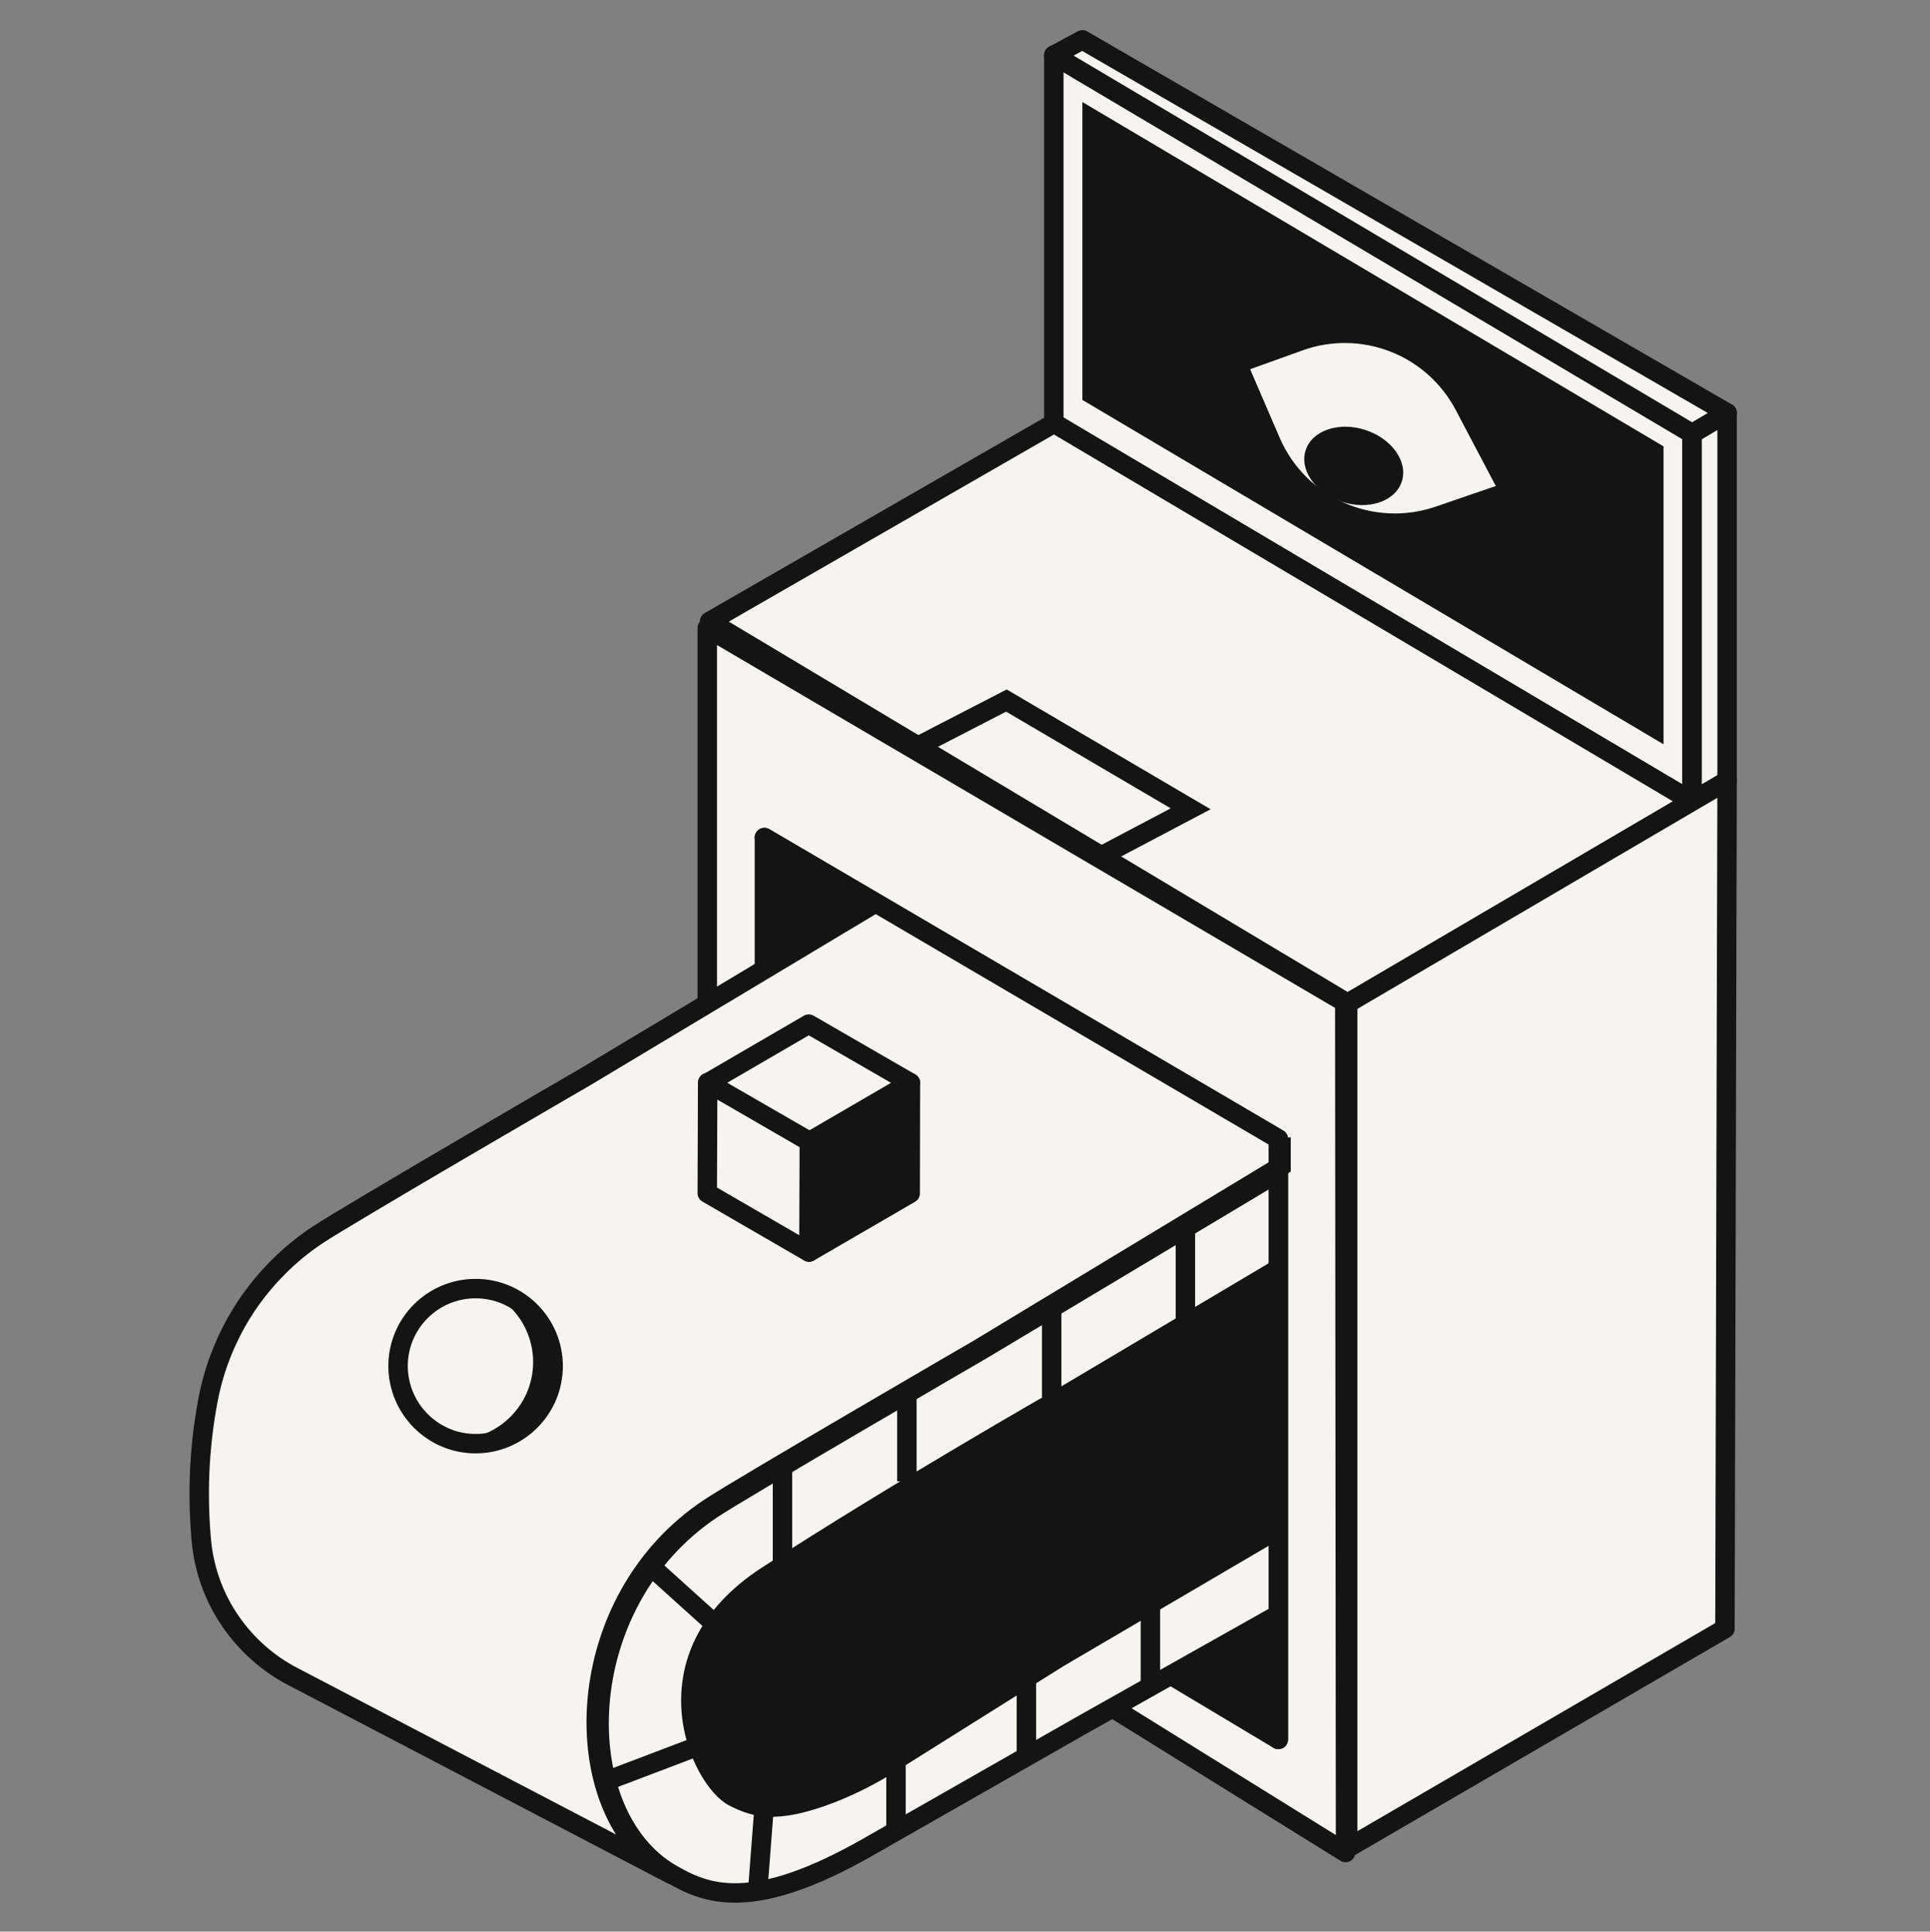
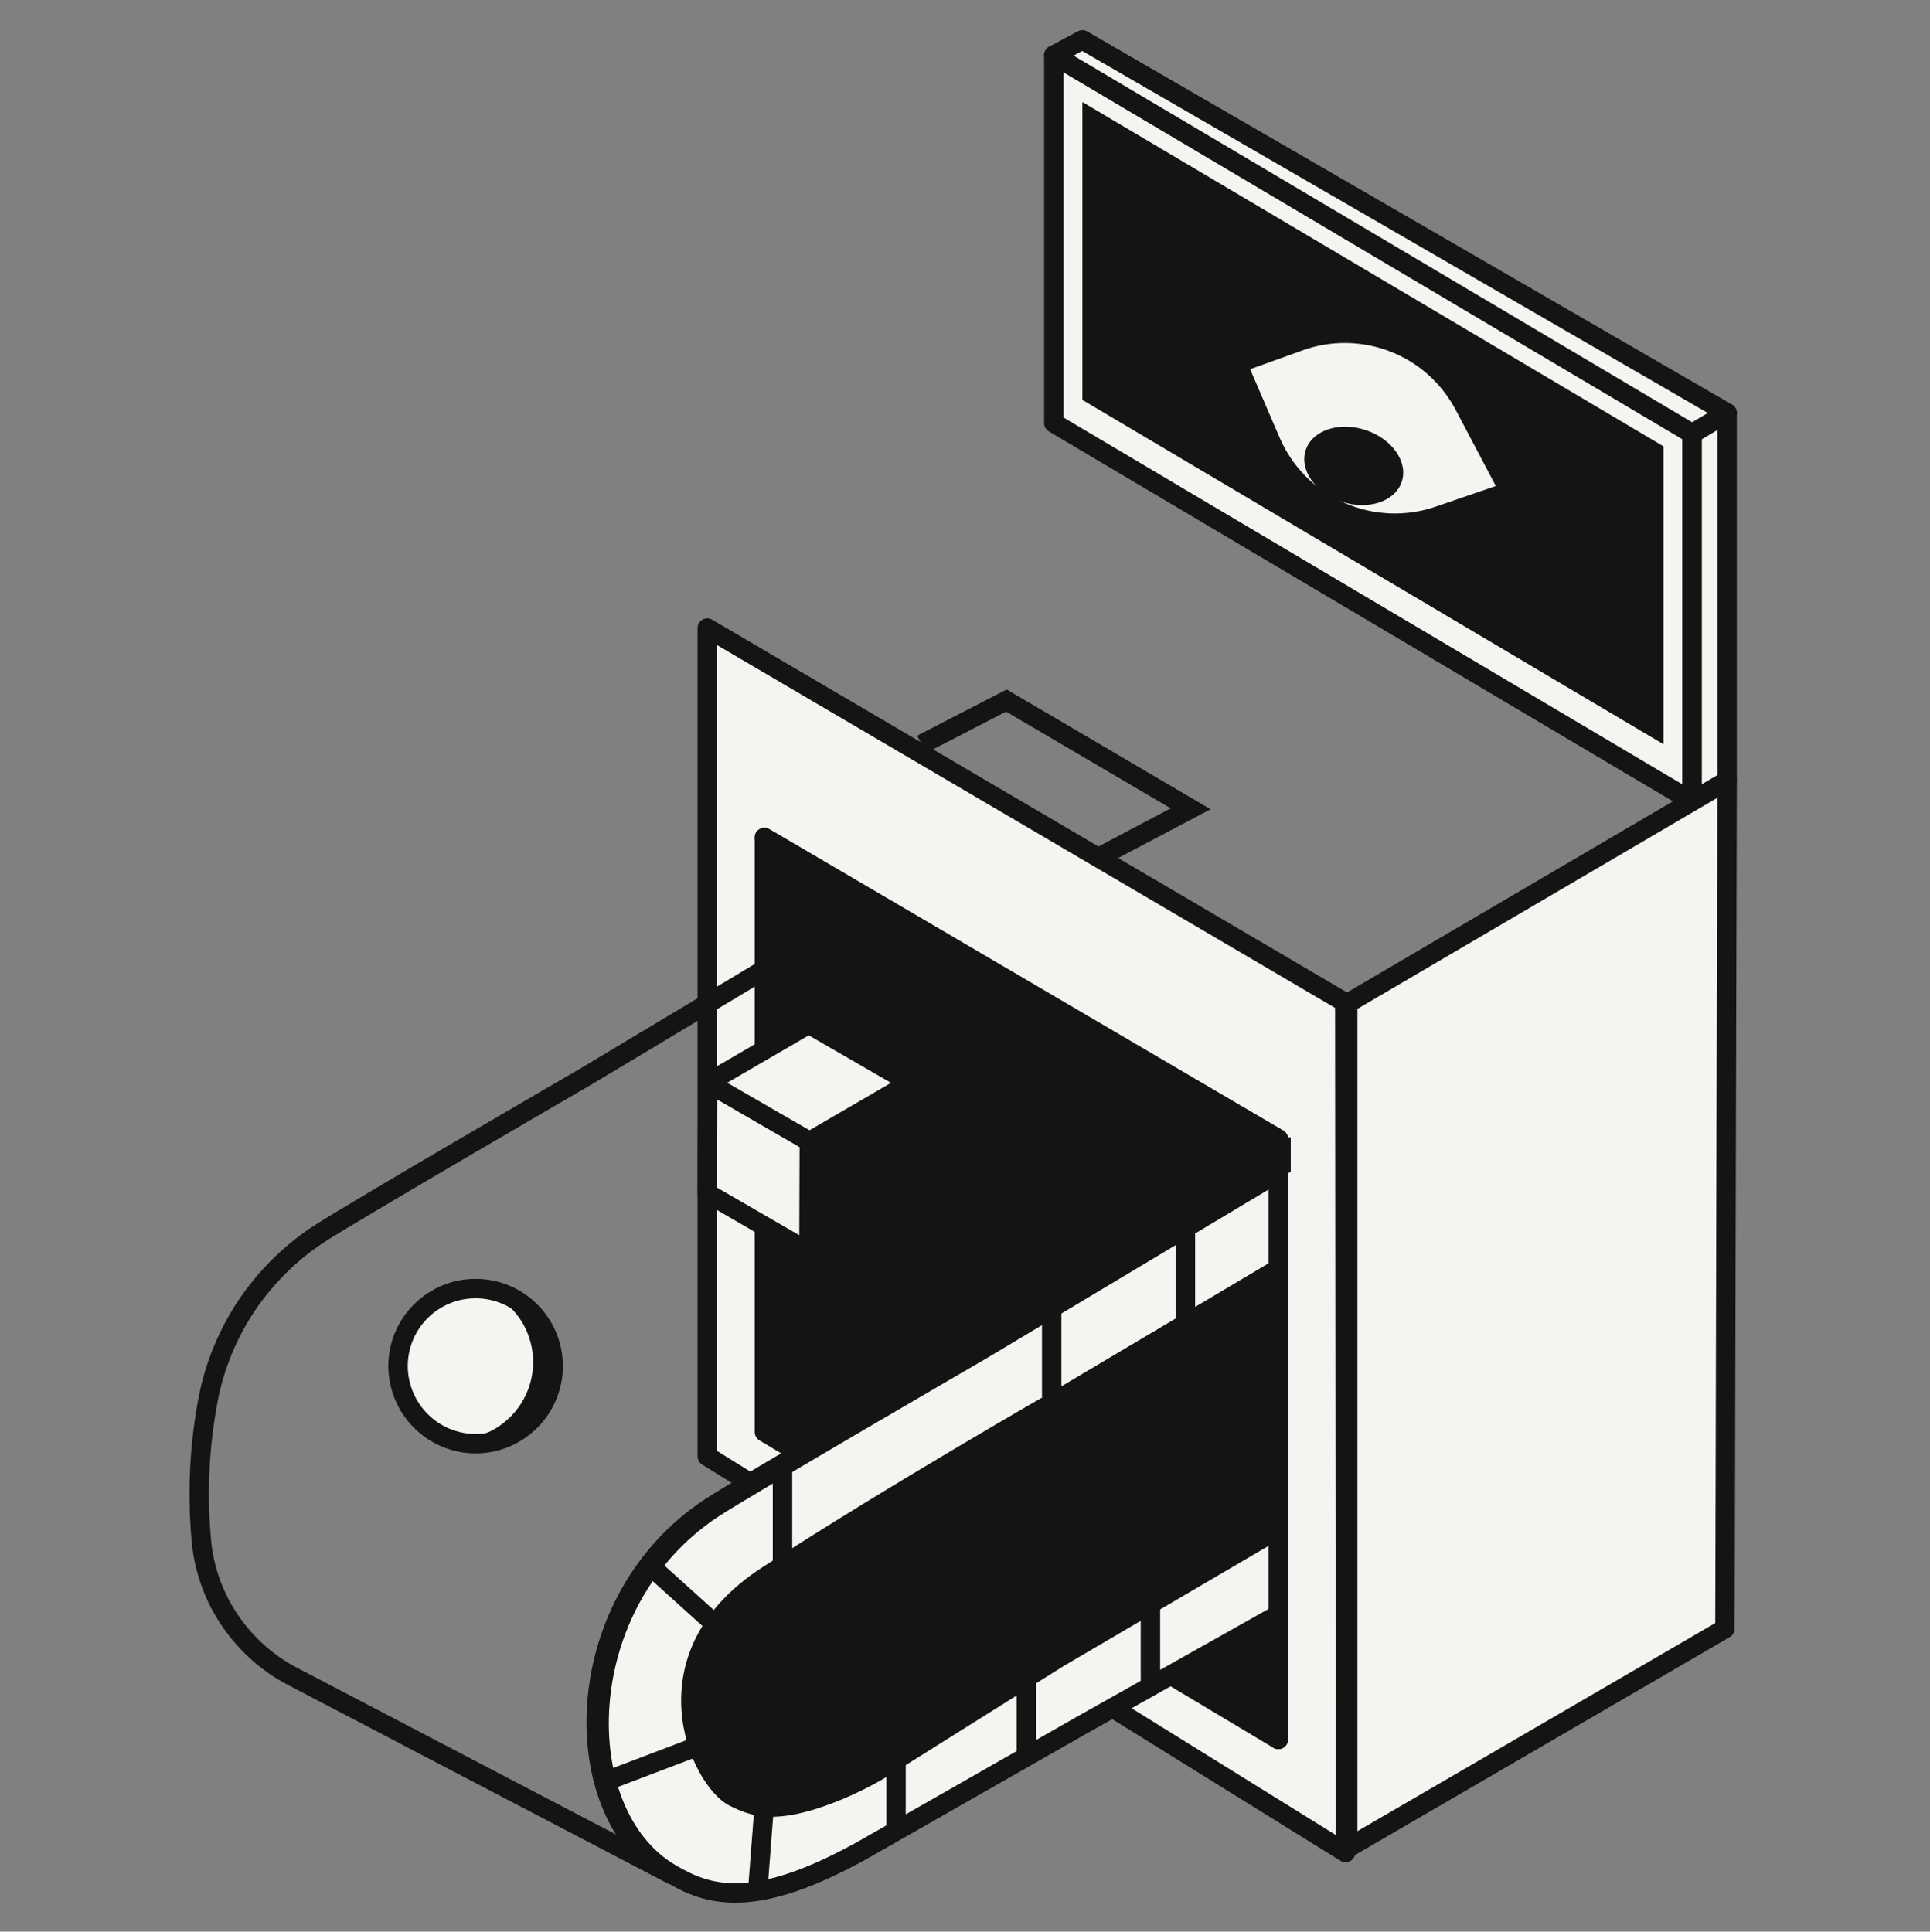
<svg xmlns="http://www.w3.org/2000/svg" version="1.1" id="Layer_1" x="0px" y="0px" viewBox="0 0 993 994" style="enable-background:new 0 0 993 994;" xml:space="preserve">
  <rect x="0" y="0" width="993" height="994" fill="#808080" stroke="none" />
  <style type="text/css">
	.st0{fill:#F5F4F0;stroke:#141414;stroke-width:10;stroke-linecap:round;stroke-linejoin:round;}
	.st1{fill:#141414;}
	.st2{fill:#F5F4F0;}
	.st3{fill:none;stroke:#141414;stroke-width:10;stroke-miterlimit:10;}
	.st4{fill:#141414;stroke:#141414;stroke-width:10;stroke-linecap:round;stroke-linejoin:round;}
	.st5{fill:none;stroke:#141414;stroke-width:10;stroke-linecap:round;stroke-linejoin:round;}
</style>
  <path class="st0" d="M870.6,412.4L542.2,217.7V28.4l328.3,194.7V412.4z" />
  <path class="st1" d="M855.9,383l-299-177.2V52.5l299,177.2V383z" />
  <path class="st0" d="M888.6,401.8l-18,10.6V223.1l18-10.6V401.8z" />
  <path class="st0" d="M870.6,223.1L542.2,28.4l14.7-7.9l331.7,192L870.6,223.1z" />
-   <path class="st0" d="M693.4,516.3L365.1,319.8l177.2-102l328.3,194.6L693.4,516.3z" />
  <path class="st0" d="M887.5,838.1L693.4,951V516.3l195.2-114.5L887.5,838.1z" />
  <path class="st0" d="M692.3,953.3L363.9,749.4V323.2l328,192.6L692.3,953.3z" />
  <path class="st2" d="M643.2,190l27-9.7c14.6-5.3,30.7-5,45.1,0.6c14.5,5.6,26.4,16.3,33.7,30.1l20.6,39.1l-30.9,10.6  c-15.3,5.3-32.1,4.6-47-1.9c-14.9-6.5-26.7-18.4-33.2-33.3L643.2,190z" />
  <path class="st1" d="M721.2,247.9c3.4-10.2-5-22.1-18.6-26.6s-27.4,0.1-30.8,10.3c-3.4,10.2,5,22.1,18.6,26.6  C704,262.7,717.8,258.1,721.2,247.9z" />
  <path class="st3" d="M474.2,383l43.6-22.5l94.8,55.7l-44.9,23.7" />
  <path class="st4" d="M657.7,895.1L393.3,736.9V431l264.4,155.1V895.1z" />
  <path class="st2" d="M659.2,602.4L505,694.7c0,0-122.1,70.9-138.4,81.7c-73.3,48.6-74.2,157-21.4,187.8  c18.2,10.6,41.8,20.4,101.9-14l108.5-61.9L659.2,830" />
  <path class="st3" d="M659.2,602.4L505,694.7c0,0-122.1,70.9-138.4,81.7c-73.3,48.6-74.2,157-21.4,187.8  c18.2,10.6,41.8,20.4,101.9-14l108.5-61.9L659.2,830" />
-   <path class="st2" d="M452,463.7L301.4,554c0,0-122.3,71-138.5,81.8c-14.3,9.6-26.6,22-36.2,36.3c-9.5,14.4-16.2,30.5-19.5,47.4  c-4.8,24.8-5.9,50.2-3.4,75.4c1.7,14.3,6.8,27.9,15,39.7c8.2,11.8,19.1,21.5,31.8,28.1l188.6,98.6v-0.5  c-48.1-34.1-45.3-137.7,25.9-184.9c16.3-10.8,138.4-81.7,138.4-81.7l155.6-94.1v-14.8" />
  <path class="st3" d="M452,463.7L301.4,554c0,0-122.3,71-138.5,81.8c-14.3,9.6-26.6,22-36.2,36.3c-9.5,14.4-16.2,30.5-19.5,47.4  c-4.8,24.8-5.9,50.2-3.4,75.4c1.7,14.3,6.8,27.9,15,39.7c8.2,11.8,19.1,21.5,31.8,28.1l188.6,98.6v-0.5  c-48.1-34.1-45.3-137.7,25.9-184.9c16.3-10.8,138.4-81.7,138.4-81.7l155.6-94.1v-14.8" />
  <path class="st1" d="M656.2,648l-112.8,67c0,0-84.6,48.3-151.6,91.8c-67,43.6-37.2,111.4-16.8,122.2c11.6,5.9,24,10.3,54.6-1.6  c11-4.3,21.5-9.7,31.5-16l86.2-54.1l109.1-64" />
  <path class="st5" d="M393.3,431l264.4,155.1v309" />
  <path class="st3" d="M609.9,632.2v46.7" />
  <path class="st3" d="M541.1,672.3V719" />
-   <path class="st3" d="M466.6,715.6v46.7" />
  <path class="st3" d="M461,895.6v46.7" />
  <path class="st3" d="M528.1,858.5v46.7" />
  <path class="st3" d="M591.9,820v46.7" />
  <path class="st3" d="M333.5,804.8l33.8,30.5" />
  <path class="st3" d="M393.3,927.9l-3.5,45.7" />
  <path class="st3" d="M310.3,917.1l50.8-19.3" />
  <path class="st3" d="M402.6,753.2v51.5" />
  <path class="st4" d="M468.4,557.2l-0.1,56.9l-52,30.2l0.2-56.9L468.4,557.2z" />
  <path class="st0" d="M416.4,587.4l-0.2,56.9L363.9,614l0.2-56.9L416.4,587.4z" />
  <path class="st0" d="M468.4,557.2l-51.9,30.2l-52.3-30.2l51.9-30.2L468.4,557.2z" />
  <path class="st0" d="M244.7,742.9c22,0,39.9-17.9,39.9-39.9c0-22-17.8-39.9-39.9-39.9s-39.9,17.9-39.9,39.9  C204.9,725,222.7,742.9,244.7,742.9z" />
  <path class="st1" d="M246.9,663.1c9,3,16.6,9,21.6,17.1c4.9,8.1,6.8,17.7,5.3,27c-1.5,9.4-6.3,17.9-13.5,24  c-7.2,6.2-16.4,9.5-25.8,9.6c-0.7,0-1.4,0-2.1,0c4,1.3,8.2,2,12.4,2c10.4,0,20.4-4,27.8-11.3c7.4-7.2,11.8-17.1,12-27.5  s-3.5-20.5-10.5-28.1c-7-7.6-16.8-12.2-27.2-12.8V663.1z" />
</svg>